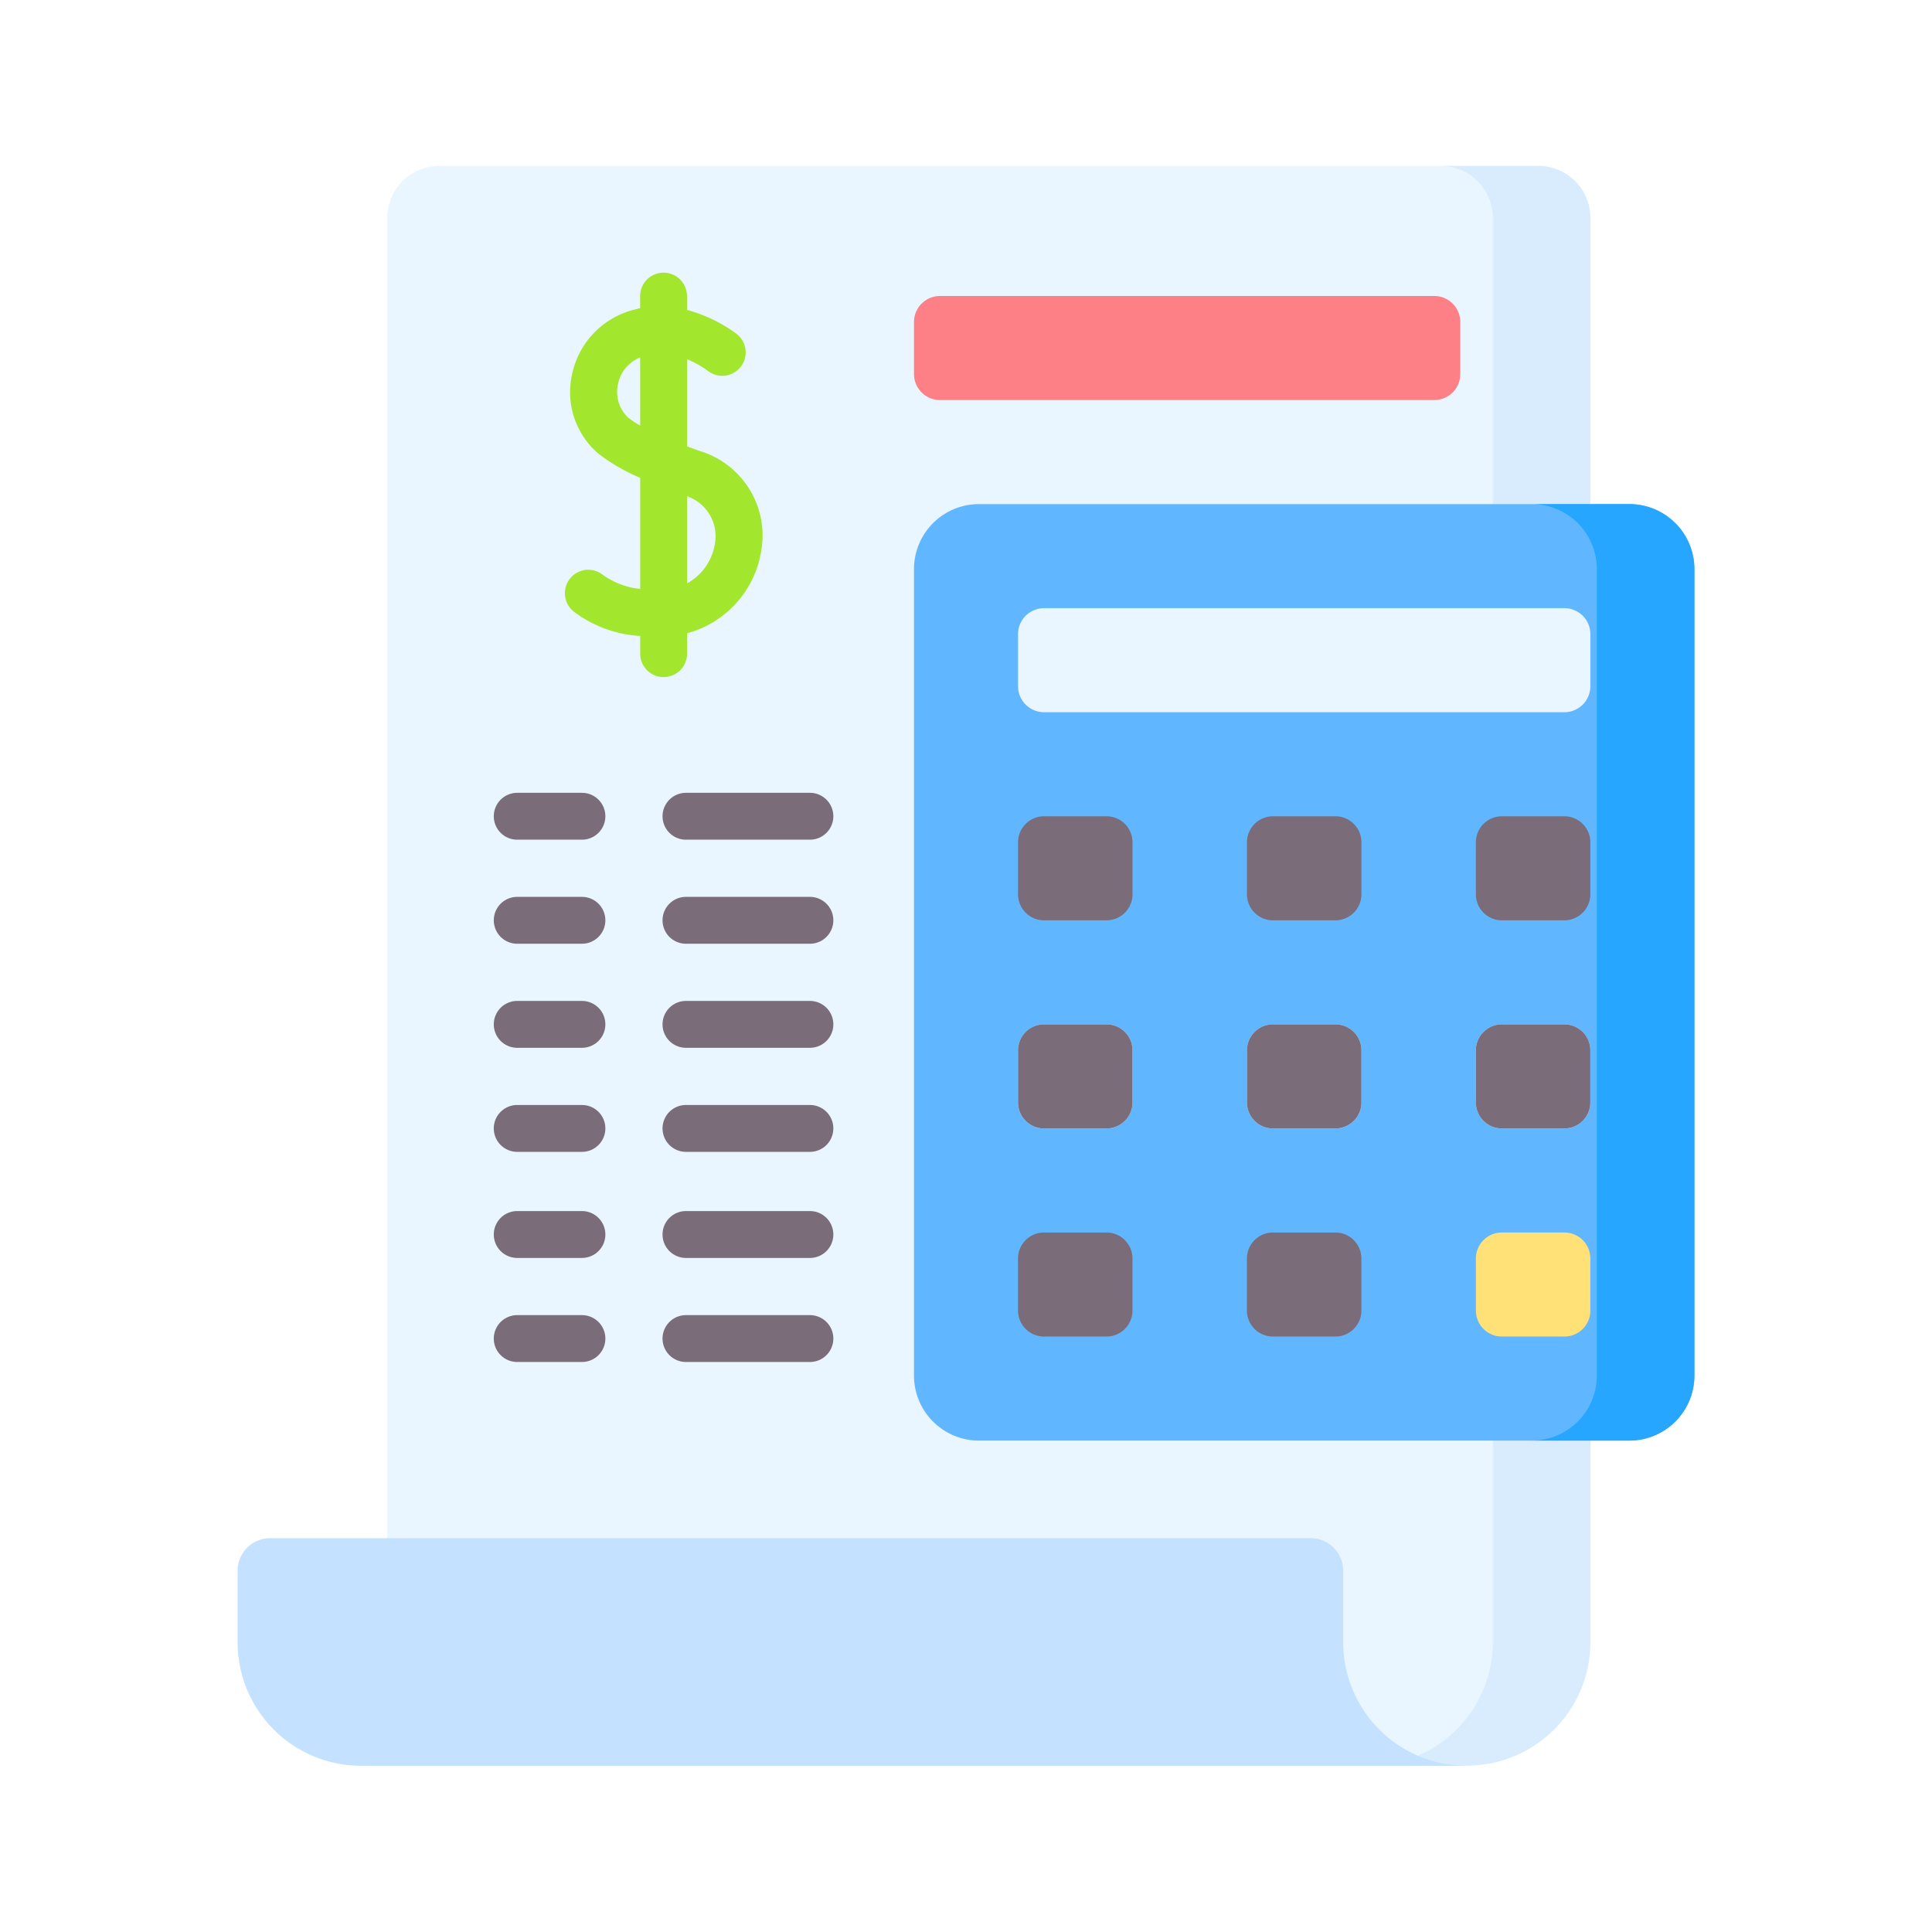
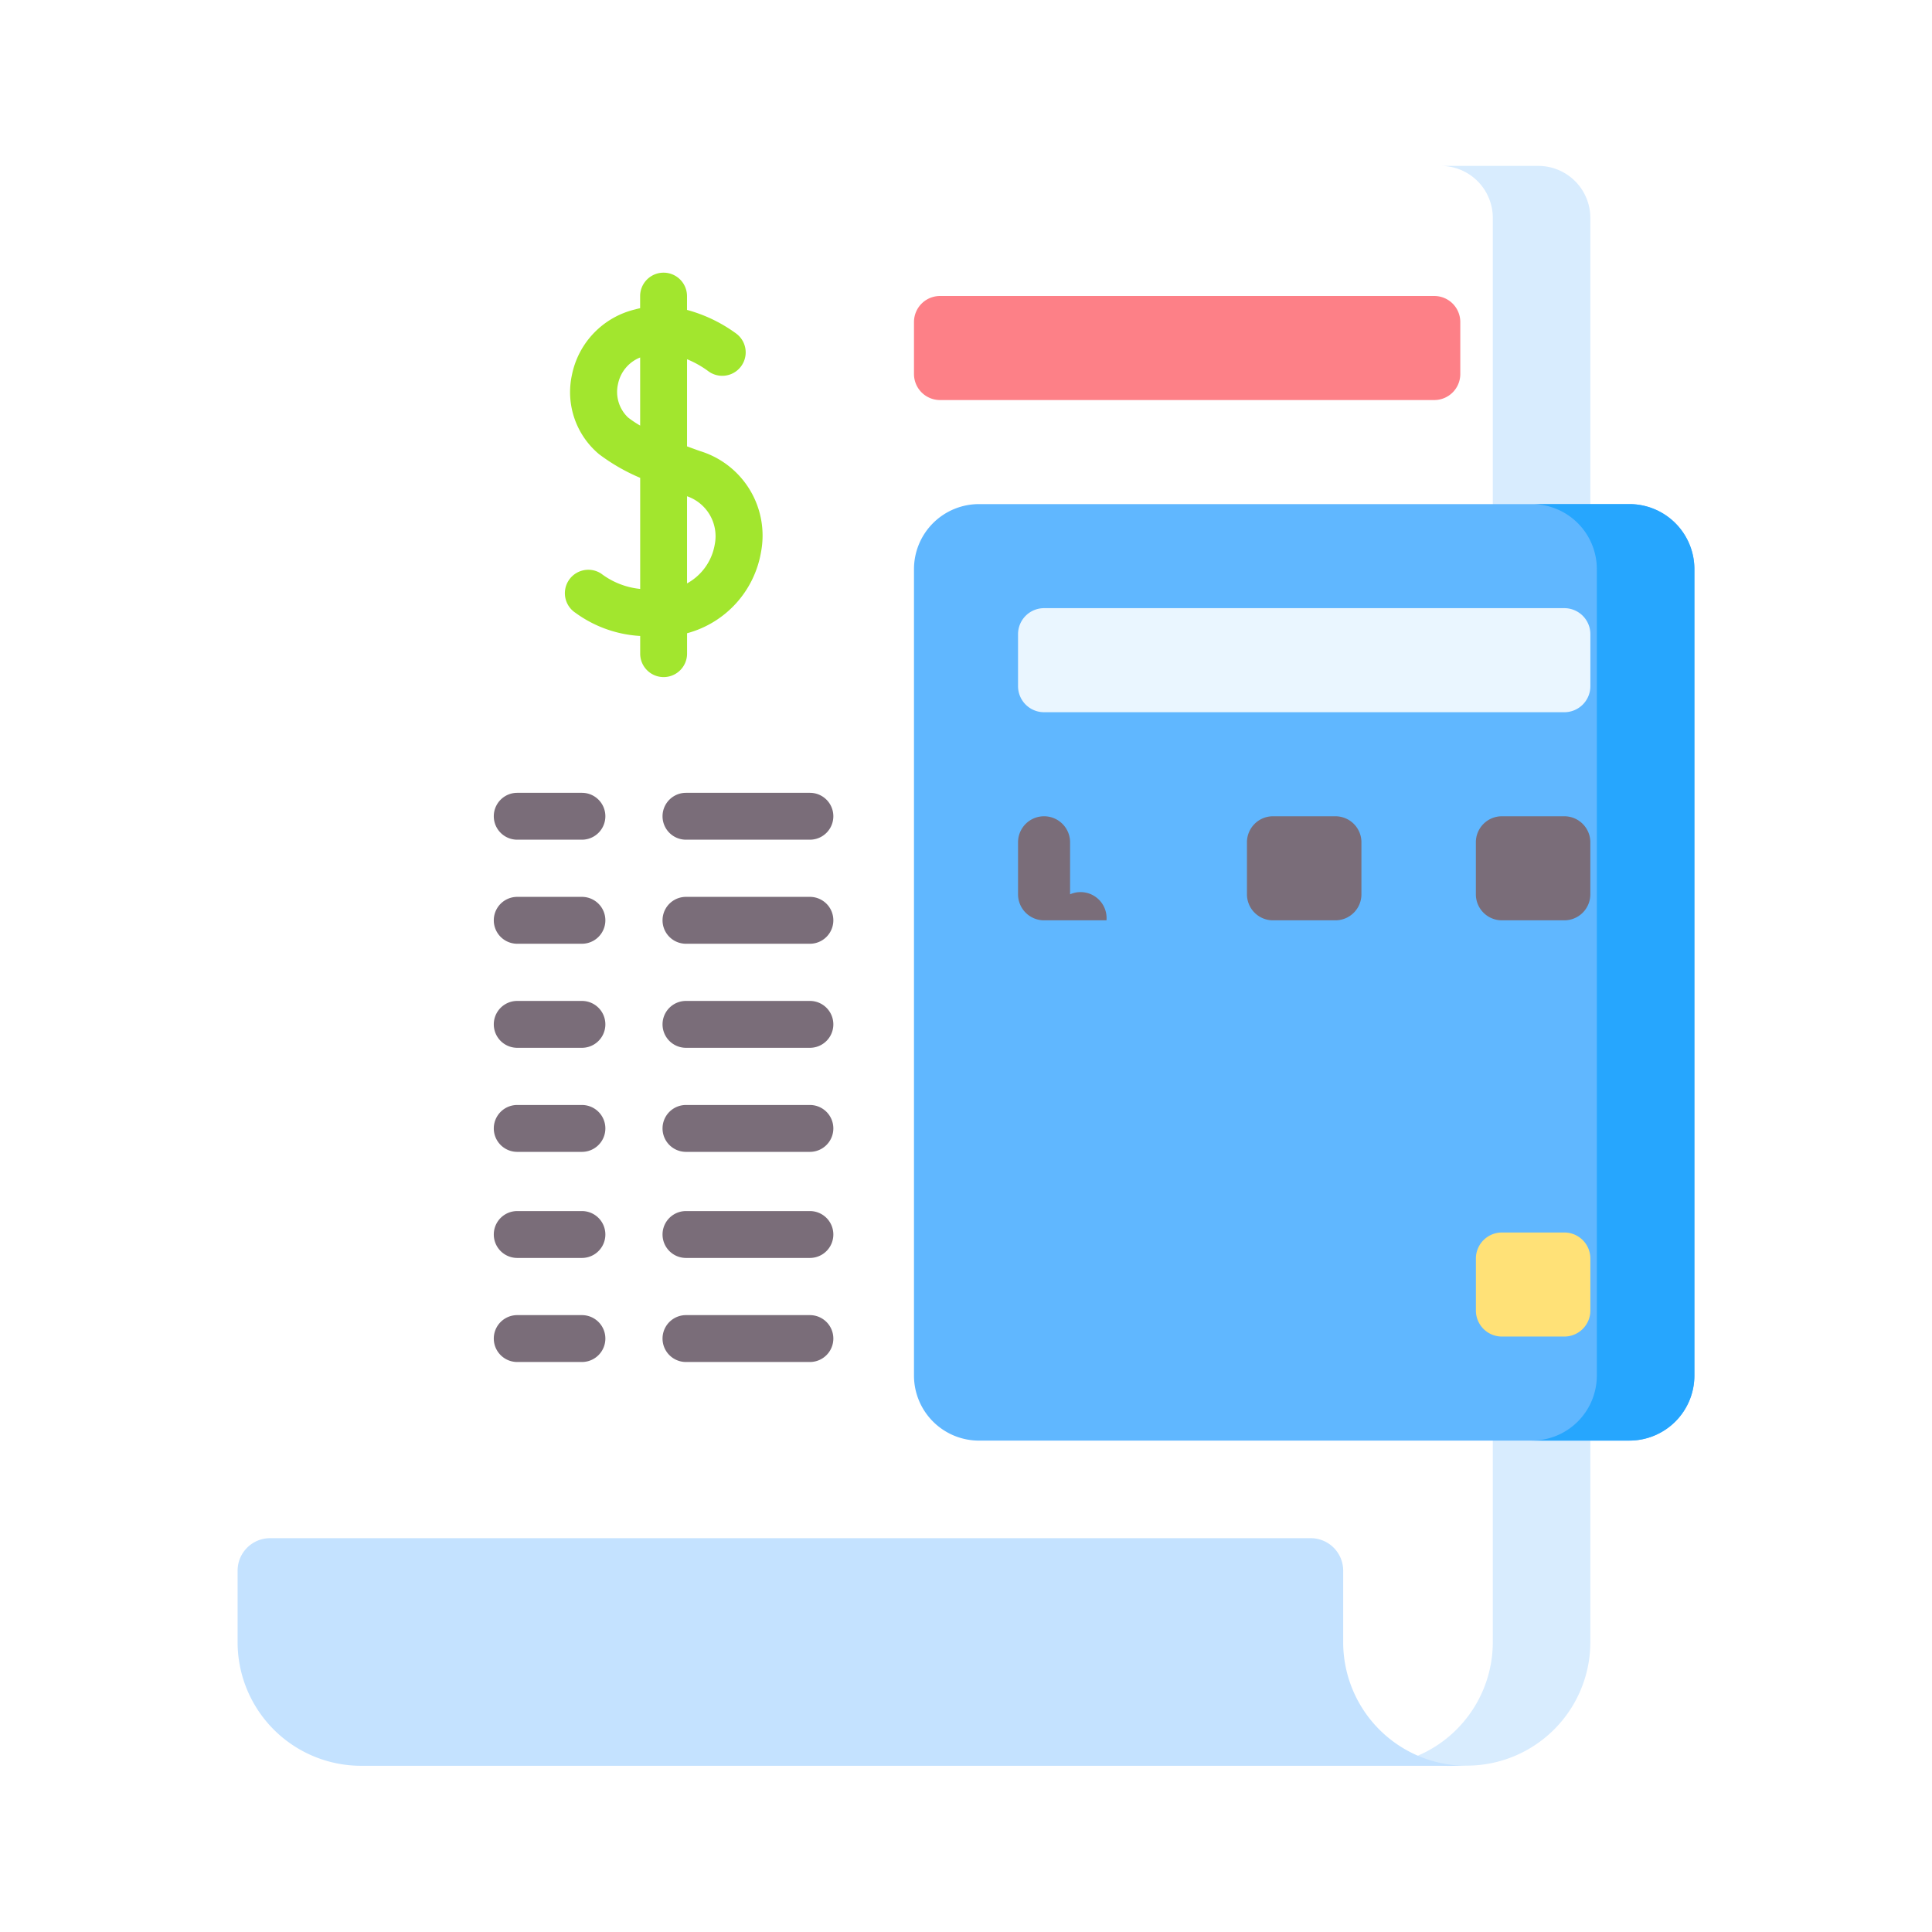
<svg xmlns="http://www.w3.org/2000/svg" width="64" height="64" viewBox="0 0 64 64">
  <g id="Group_181463" data-name="Group 181463" transform="translate(-960 -1480.999)">
    <g id="Group_181462" data-name="Group 181462" transform="translate(0 3)">
      <rect id="Rectangle_21863" data-name="Rectangle 21863" width="64" height="64" transform="translate(960 1477.999)" fill="#fff" />
    </g>
    <g id="Group_181266" data-name="Group 181266" transform="translate(944.935 1486.495)">
-       <path id="Path_135141" data-name="Path 135141" d="M70.8,1.723V48.9l35.124,4.1.639-.01a4.093,4.093,0,0,0,4.093-4.093V1.723A1.724,1.724,0,0,0,108.931,0H72.521A1.723,1.723,0,0,0,70.8,1.723Z" transform="translate(-42.907)" fill="#eaf6ff" />
      <path id="Path_135142" data-name="Path 135142" d="M400.444,0h-3.232a1.723,1.723,0,0,1,1.724,1.723V48.9a4.094,4.094,0,0,1-2.959,3.933l1.458.17.639-.01a4.093,4.093,0,0,0,4.093-4.093V1.723A1.724,1.724,0,0,0,400.444,0Z" transform="translate(-334.42)" fill="#d8ecfe" />
      <path id="Path_135143" data-name="Path 135143" d="M27.029,446.614a4.093,4.093,0,0,1-4.093-4.093v-2.37a1.077,1.077,0,0,1,1.077-1.077h34.47a1.077,1.077,0,0,1,1.077,1.077v2.37a4.093,4.093,0,0,0,4.093,4.093Z" transform="translate(0 -393.616)" fill="#c4e2ff" />
      <path id="Path_135144" data-name="Path 135144" d="M256.587,45.065H240.214a.862.862,0,0,1-.862-.862V42.48a.862.862,0,0,1,.862-.862h16.373a.862.862,0,0,1,.862.862V44.2A.862.862,0,0,1,256.587,45.065Z" transform="translate(-194.01 -37.309)" fill="#fd8087" />
      <path id="Path_135145" data-name="Path 135145" d="M263.051,139.231H241.507a2.154,2.154,0,0,1-2.154-2.154V110.362a2.154,2.154,0,0,1,2.154-2.154h21.544a2.154,2.154,0,0,1,2.154,2.154v26.714A2.154,2.154,0,0,1,263.051,139.231Z" transform="translate(-194.011 -97.005)" fill="#60b7ff" />
      <path id="Path_135146" data-name="Path 135146" d="M440.272,108.208H437.04a2.154,2.154,0,0,1,2.154,2.154v26.714a2.154,2.154,0,0,1-2.154,2.154h3.232a2.154,2.154,0,0,0,2.154-2.154V110.362A2.154,2.154,0,0,0,440.272,108.208Z" transform="translate(-371.232 -97.005)" fill="#26a6fe" />
      <path id="Path_135147" data-name="Path 135147" d="M272.647,144.088v-1.723a.862.862,0,0,1,.862-.862h17.235a.862.862,0,0,1,.862.862v1.723a.862.862,0,0,1-.862.862H273.509a.862.862,0,0,1-.862-.862Z" transform="translate(-223.858 -126.853)" fill="#eaf6ff" />
-       <path id="Path_135148" data-name="Path 135148" d="M275.577,211.539h-2.068a.862.862,0,0,1-.862-.862v-1.723a.862.862,0,0,1,.862-.862h2.068a.862.862,0,0,1,.862.862v1.723A.862.862,0,0,1,275.577,211.539Zm7.583,0h-2.068a.862.862,0,0,1-.862-.862v-1.723a.862.862,0,0,1,.862-.862h2.068a.862.862,0,0,1,.862.862v1.723a.862.862,0,0,1-.862.862Zm7.583,0h-2.068a.862.862,0,0,1-.862-.862v-1.723a.862.862,0,0,1,.862-.862h2.068a.862.862,0,0,1,.862.862v1.723a.862.862,0,0,1-.862.862Z" transform="translate(-223.858 -186.548)" fill="#7a6d79" />
-       <path id="Path_135149" data-name="Path 135149" d="M275.577,278.128h-2.068a.862.862,0,0,1-.862-.862v-1.724a.862.862,0,0,1,.862-.862h2.068a.862.862,0,0,1,.862.862v1.724A.862.862,0,0,1,275.577,278.128Zm7.583,0h-2.068a.862.862,0,0,1-.862-.862v-1.724a.862.862,0,0,1,.862-.862h2.068a.862.862,0,0,1,.862.862v1.724a.862.862,0,0,1-.862.862Zm7.583,0h-2.068a.862.862,0,0,1-.862-.862v-1.724a.862.862,0,0,1,.862-.862h2.068a.862.862,0,0,1,.862.862v1.724A.862.862,0,0,1,290.744,278.128Z" transform="translate(-223.858 -246.243)" fill="#eaf6ff" />
-       <path id="Path_135150" data-name="Path 135150" d="M275.577,278.128h-2.068a.862.862,0,0,1-.862-.862v-1.724a.862.862,0,0,1,.862-.862h2.068a.862.862,0,0,1,.862.862v1.724A.862.862,0,0,1,275.577,278.128Zm7.583,0h-2.068a.862.862,0,0,1-.862-.862v-1.724a.862.862,0,0,1,.862-.862h2.068a.862.862,0,0,1,.862.862v1.724a.862.862,0,0,1-.862.862Zm7.583,0h-2.068a.862.862,0,0,1-.862-.862v-1.724a.862.862,0,0,1,.862-.862h2.068a.862.862,0,0,1,.862.862v1.724A.862.862,0,0,1,290.744,278.128Zm-15.167,6.894h-2.068a.862.862,0,0,1-.862-.862v-1.723a.862.862,0,0,1,.862-.862h2.068a.862.862,0,0,1,.862.862v1.723A.862.862,0,0,1,275.577,285.022Zm7.583,0h-2.068a.862.862,0,0,1-.862-.862v-1.723a.862.862,0,0,1,.862-.862h2.068a.862.862,0,0,1,.862.862v1.723a.862.862,0,0,1-.862.862Z" transform="translate(-223.858 -246.243)" fill="#7a6d79" />
+       <path id="Path_135148" data-name="Path 135148" d="M275.577,211.539h-2.068a.862.862,0,0,1-.862-.862v-1.723a.862.862,0,0,1,.862-.862a.862.862,0,0,1,.862.862v1.723A.862.862,0,0,1,275.577,211.539Zm7.583,0h-2.068a.862.862,0,0,1-.862-.862v-1.723a.862.862,0,0,1,.862-.862h2.068a.862.862,0,0,1,.862.862v1.723a.862.862,0,0,1-.862.862Zm7.583,0h-2.068a.862.862,0,0,1-.862-.862v-1.723a.862.862,0,0,1,.862-.862h2.068a.862.862,0,0,1,.862.862v1.723a.862.862,0,0,1-.862.862Z" transform="translate(-223.858 -186.548)" fill="#7a6d79" />
      <path id="Path_135151" data-name="Path 135151" d="M422.074,344.718h-2.068a.862.862,0,0,1-.862-.862v-1.723a.862.862,0,0,1,.862-.862h2.068a.862.862,0,0,1,.862.862v1.723a.862.862,0,0,1-.862.862Z" transform="translate(-355.188 -305.939)" fill="#ffe177" />
      <path id="Path_135152" data-name="Path 135152" d="M132.127,40.035q-.218-.077-.436-.158V36.991a3.252,3.252,0,0,1,.689.385.776.776,0,0,0,.955-1.224,4.935,4.935,0,0,0-1.645-.795V34.9a.776.776,0,0,0-1.553,0V35.3c-.055.012-.111.026-.166.041a2.8,2.8,0,0,0-2.093,2.17,2.679,2.679,0,0,0,.9,2.627,6.387,6.387,0,0,0,1.361.782V44.6a2.56,2.56,0,0,1-1.293-.508.776.776,0,0,0-.85,1.3,4.023,4.023,0,0,0,2.143.766v.586a.776.776,0,1,0,1.553,0v-.676a3.372,3.372,0,0,0,2.449-2.685A2.926,2.926,0,0,0,132.127,40.035Zm-2.392-1.116a1.167,1.167,0,0,1-.332-1.1,1.2,1.2,0,0,1,.735-.886v2.256A3.48,3.48,0,0,1,129.735,38.919Zm2.874,4.208a1.816,1.816,0,0,1-.918,1.29V41.53A1.4,1.4,0,0,1,132.609,43.127Z" transform="translate(-93.867 -30.587)" fill="#a2e62e" />
      <path id="Path_135153" data-name="Path 135153" d="M115.387,202.145h-4.105a.776.776,0,1,1,0-1.553h4.105a.776.776,0,0,1,0,1.553Zm-7.552,0h-2.143a.776.776,0,0,1,0-1.553h2.143a.776.776,0,1,1,0,1.553Zm0,3.447h-2.143a.776.776,0,0,1,0-1.553h2.143a.776.776,0,1,1,0,1.553Zm7.552,0h-4.105a.776.776,0,0,1,0-1.553h4.105a.776.776,0,0,1,0,1.553Zm-7.552,6.894h-2.143a.776.776,0,0,1,0-1.553h2.143a.776.776,0,1,1,0,1.553Zm7.552,0h-4.105a.776.776,0,0,1,0-1.553h4.105a.776.776,0,0,1,0,1.553Zm0-3.447h-4.105a.776.776,0,0,1,0-1.553h4.105a.776.776,0,0,1,0,1.553Zm-7.552,0h-2.143a.776.776,0,0,1,0-1.553h2.143a.776.776,0,1,1,0,1.553ZM115.387,216h-4.105a.776.776,0,0,1,0-1.553h4.105a.776.776,0,0,1,0,1.553Zm-7.552,0h-2.143a.776.776,0,1,1,0-1.553h2.143a.776.776,0,1,1,0,1.553Zm0,3.447h-2.143a.776.776,0,0,1,0-1.553h2.143a.776.776,0,1,1,0,1.553Zm7.552,0h-4.105a.776.776,0,1,1,0-1.553h4.105a.776.776,0,0,1,0,1.553Z" transform="translate(-73.493 -179.825)" fill="#7a6d79" />
    </g>
  </g>
</svg>